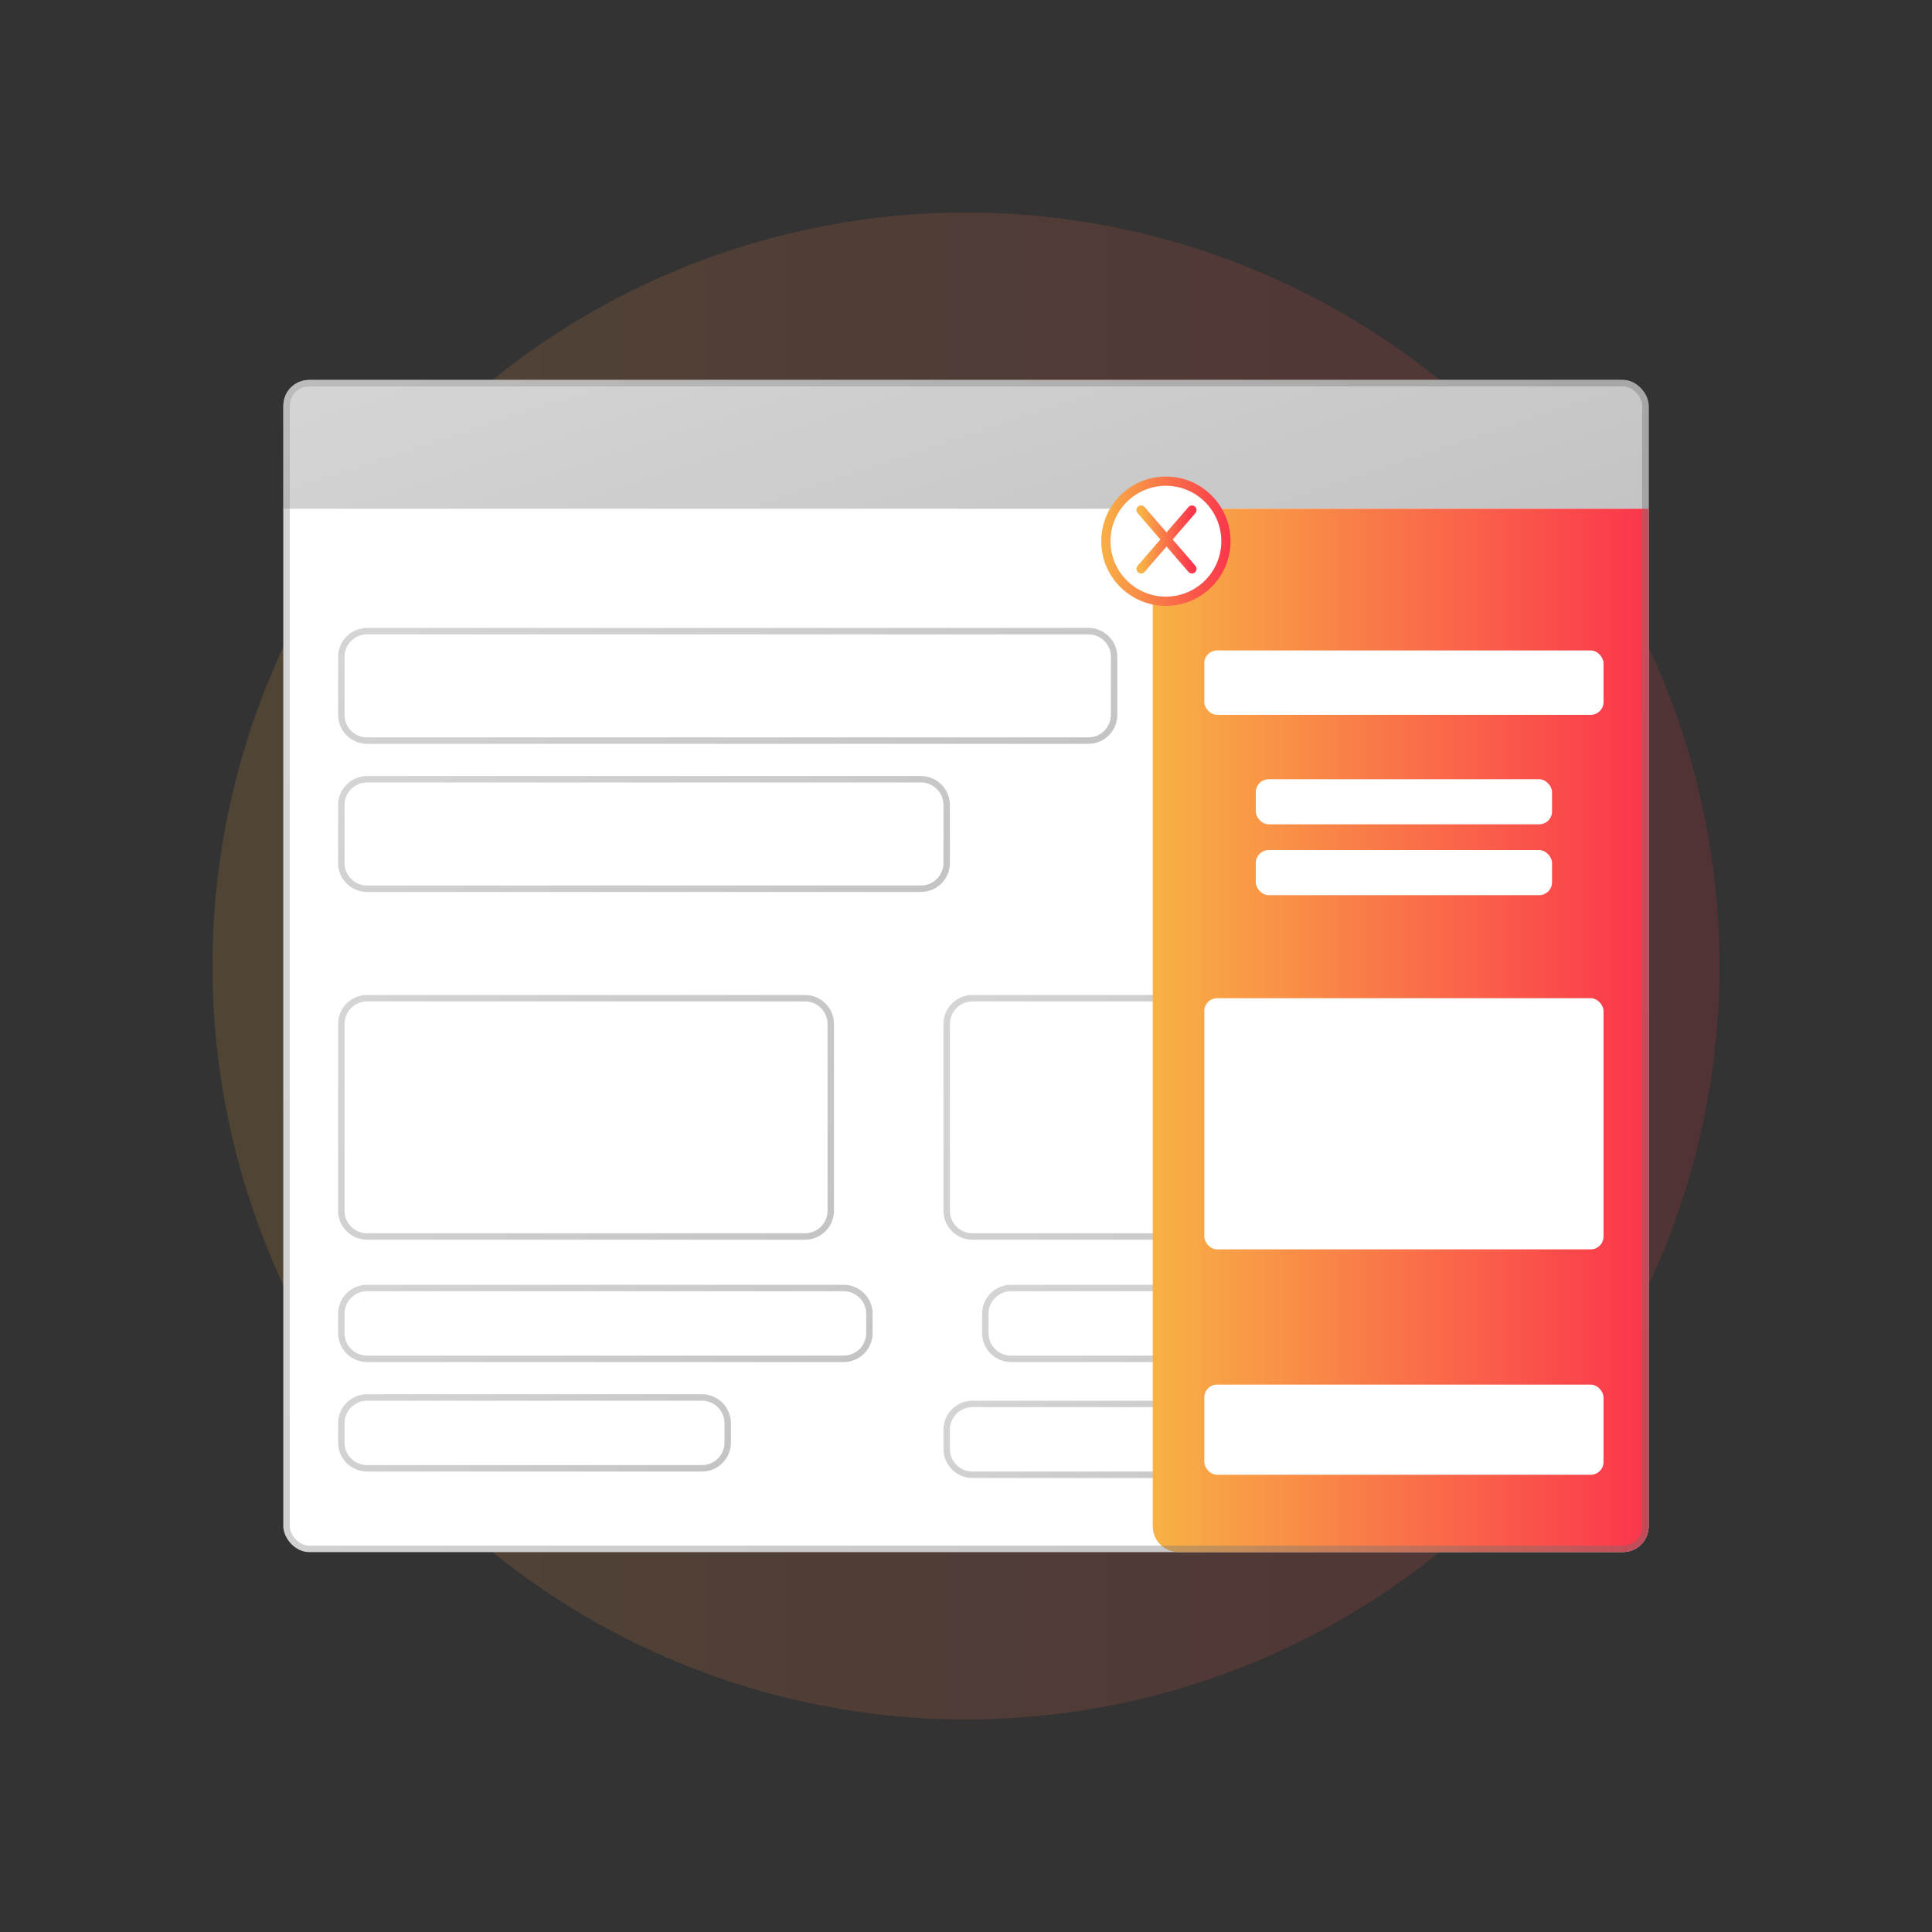
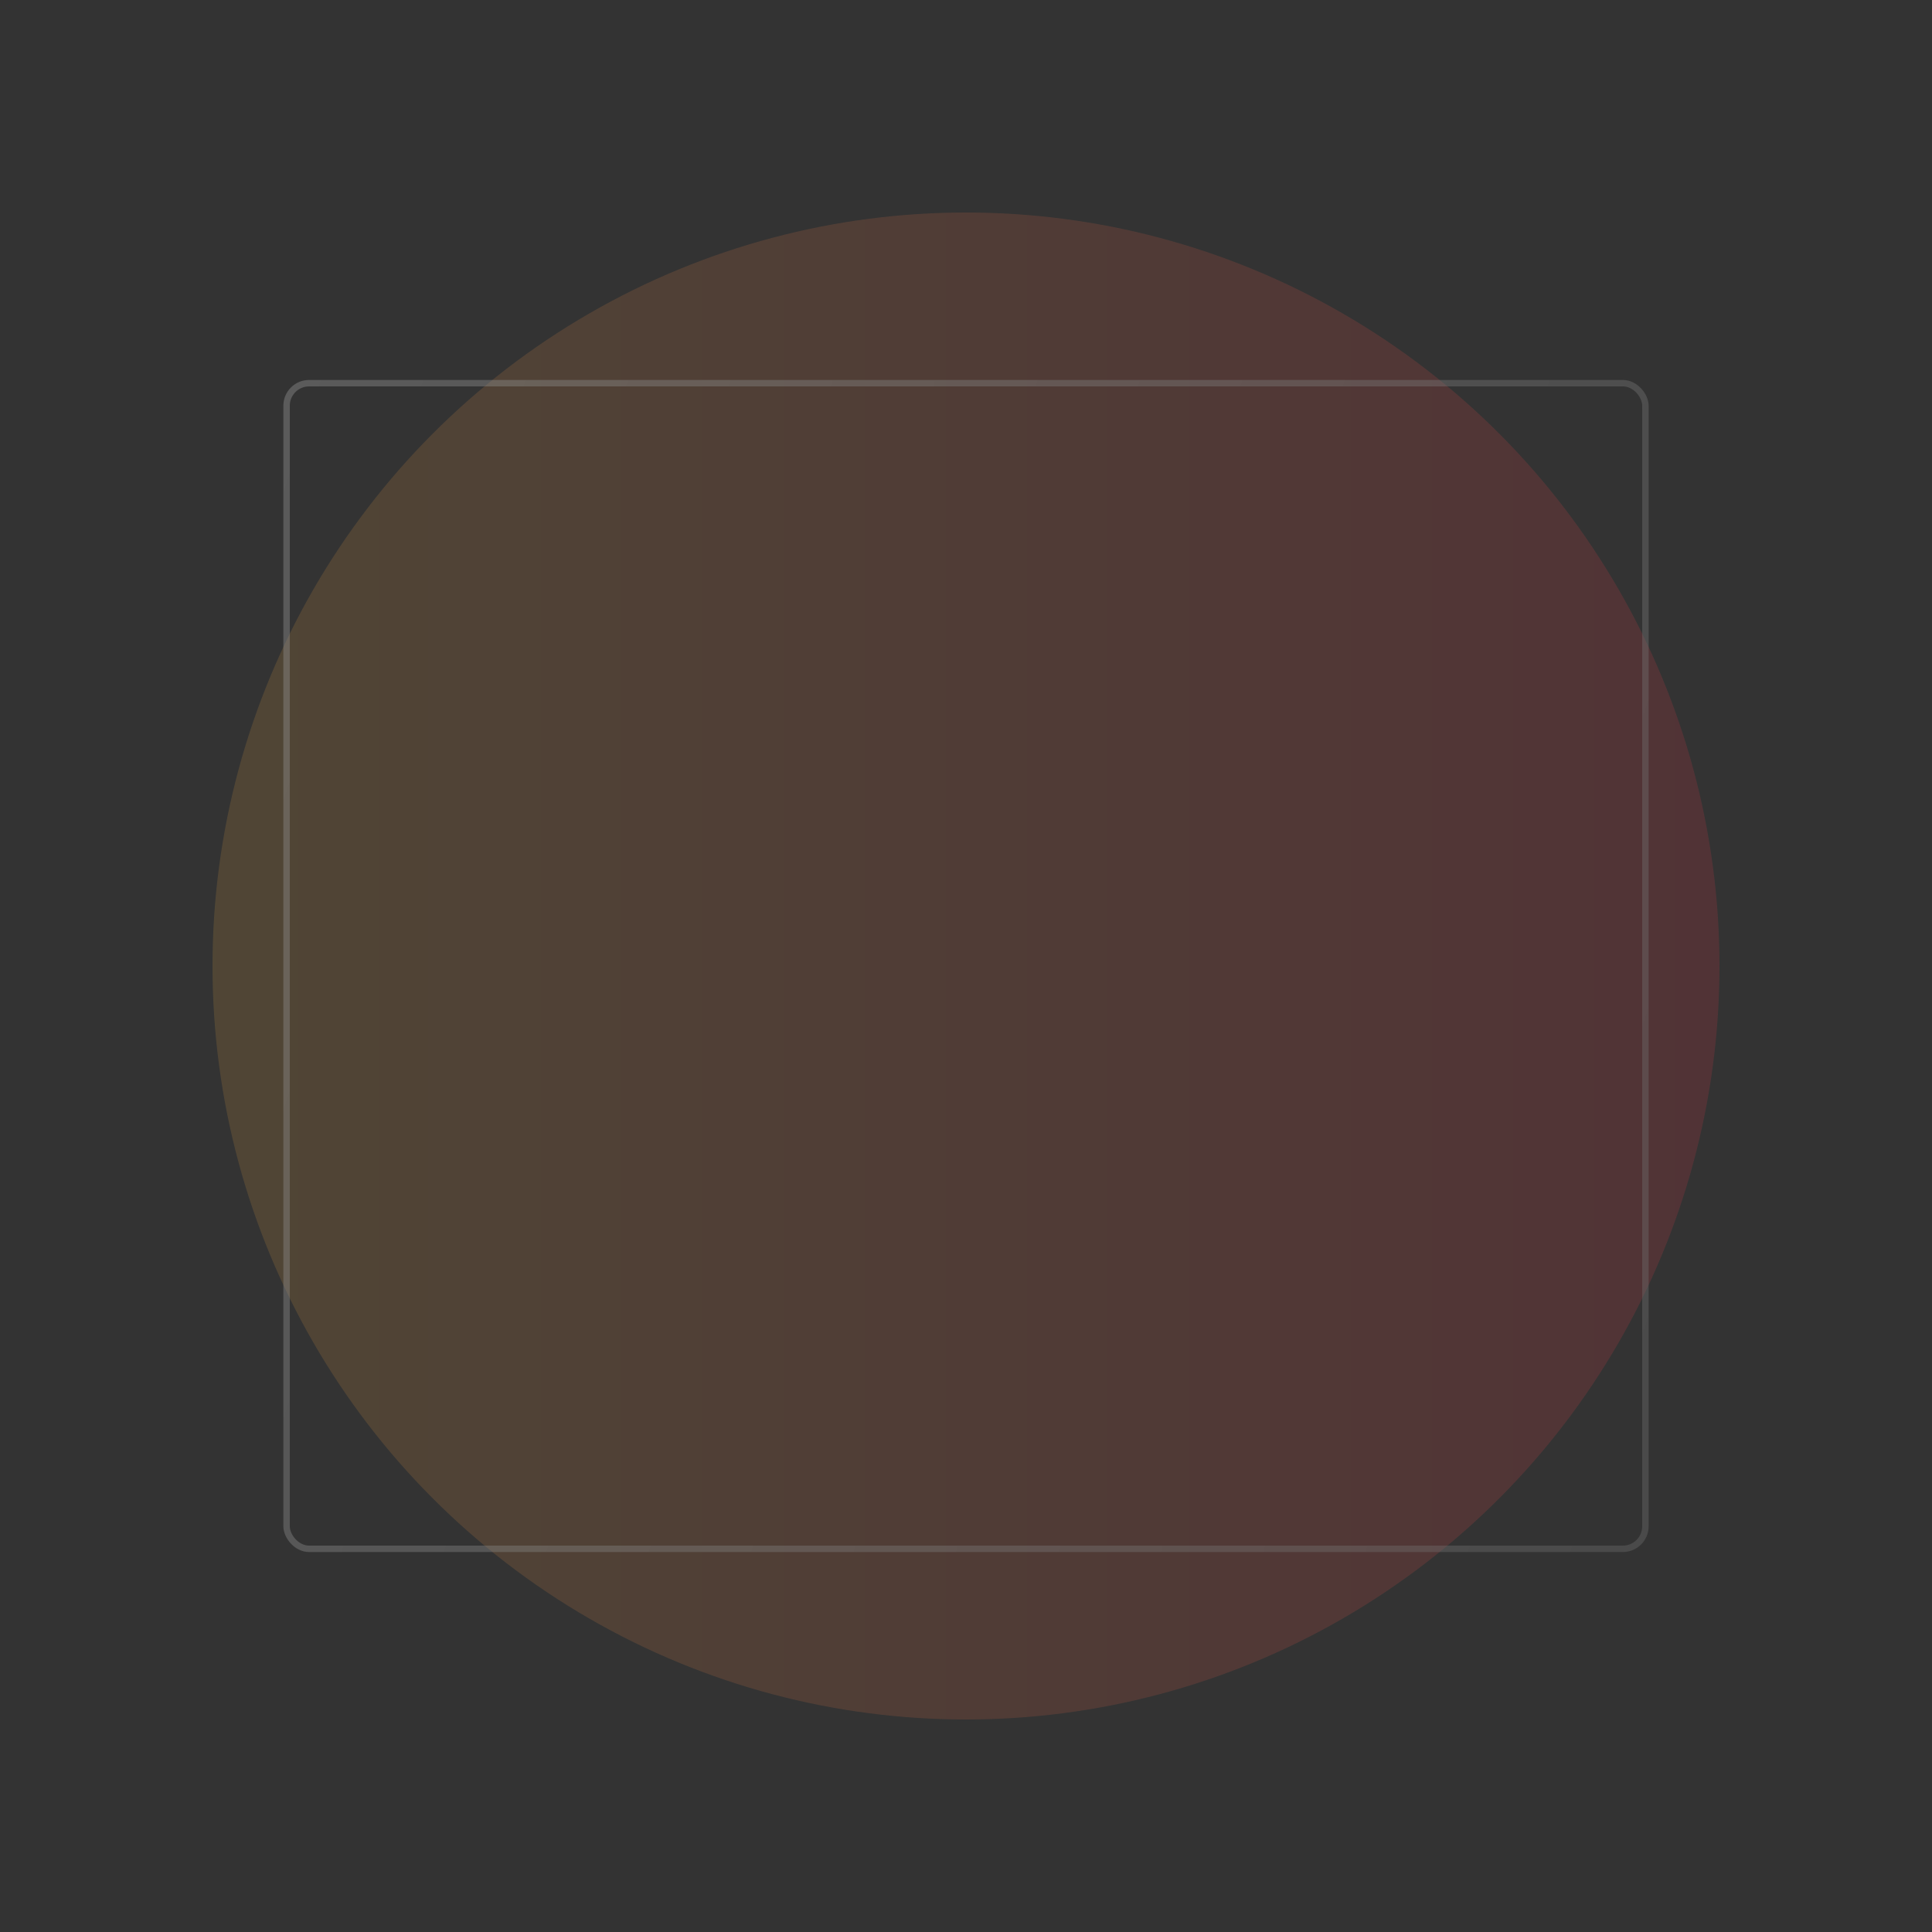
<svg xmlns="http://www.w3.org/2000/svg" width="300" height="300" viewBox="0 0 300 300" fill="none">
  <rect x="0" y="0" width="300" height="300" fill="#333333" stroke="none" />
  <circle cx="150" cy="150" r="117" fill="url(#paint0_linear_2809_4937)" fill-opacity="0.15" />
  <g clip-path="url(#clip0_2809_4937)">
    <rect x="44" y="59" width="212" height="182" rx="4" fill="white" />
    <path d="M44 63C44 60.791 45.791 59 48 59H252C254.209 59 256 60.791 256 63V79H44V63Z" fill="url(#paint1_linear_2809_4937)" fill-opacity="0.4" />
    <path d="M169 98H57C54.791 98 53 99.791 53 102V111C53 113.209 54.791 115 57 115H169C171.209 115 173 113.209 173 111V102C173 99.791 171.209 98 169 98Z" stroke="url(#paint2_linear_2809_4937)" stroke-opacity="0.4" />
    <path d="M143 121H57C54.791 121 53 122.791 53 125V134C53 136.209 54.791 138 57 138H143C145.209 138 147 136.209 147 134V125C147 122.791 145.209 121 143 121Z" stroke="url(#paint3_linear_2809_4937)" stroke-opacity="0.4" />
    <path d="M131 200H57C54.791 200 53 201.791 53 204V207C53 209.209 54.791 211 57 211H131C133.209 211 135 209.209 135 207V204C135 201.791 133.209 200 131 200Z" stroke="url(#paint4_linear_2809_4937)" stroke-opacity="0.4" />
    <path d="M231 200H157C154.791 200 153 201.791 153 204V207C153 209.209 154.791 211 157 211H231C233.209 211 235 209.209 235 207V204C235 201.791 233.209 200 231 200Z" stroke="url(#paint5_linear_2809_4937)" stroke-opacity="0.4" />
-     <path d="M109 217H57C54.791 217 53 218.791 53 221V224C53 226.209 54.791 228 57 228H109C111.209 228 113 226.209 113 224V221C113 218.791 111.209 217 109 217Z" stroke="url(#paint6_linear_2809_4937)" stroke-opacity="0.4" />
-     <path d="M203 218H151C148.791 218 147 219.791 147 222V225C147 227.209 148.791 229 151 229H203C205.209 229 207 227.209 207 225V222C207 219.791 205.209 218 203 218Z" stroke="url(#paint7_linear_2809_4937)" stroke-opacity="0.4" />
    <path d="M125 155H57C54.791 155 53 156.791 53 159V188C53 190.209 54.791 192 57 192H125C127.209 192 129 190.209 129 188V159C129 156.791 127.209 155 125 155Z" stroke="url(#paint8_linear_2809_4937)" stroke-opacity="0.4" />
    <path d="M219 155H151C148.791 155 147 156.791 147 159V188C147 190.209 148.791 192 151 192H219C221.209 192 223 190.209 223 188V159C223 156.791 221.209 155 219 155Z" stroke="url(#paint9_linear_2809_4937)" stroke-opacity="0.4" />
    <path d="M179 83C179 80.791 180.791 79 183 79H256V241H183C180.791 241 179 239.209 179 237V83Z" fill="url(#paint10_linear_2809_4937)" />
    <rect x="187" y="101" width="62" height="10" rx="2" fill="white" />
    <rect x="187" y="155" width="62" height="39" rx="2" fill="white" />
    <rect x="195" y="121" width="46" height="7" rx="2" fill="white" />
    <rect x="195" y="132" width="46" height="7" rx="2" fill="white" />
    <rect x="187" y="215" width="62" height="14" rx="2" fill="white" />
    <circle cx="181.039" cy="84.039" r="9.322" fill="white" stroke="url(#paint11_linear_2809_4937)" stroke-width="1.434" />
    <path d="M185.081 79.206L177.188 88.329" stroke="url(#paint12_linear_2809_4937)" stroke-width="1.434" stroke-linecap="round" />
    <path d="M177.188 79.206L185.081 88.328" stroke="url(#paint13_linear_2809_4937)" stroke-width="1.434" stroke-linecap="round" />
  </g>
  <rect x="44.5" y="59.5" width="211" height="181" rx="3.5" stroke="url(#paint14_linear_2809_4937)" stroke-opacity="0.4" />
  <defs>
    <linearGradient id="paint0_linear_2809_4937" x1="33" y1="150" x2="267" y2="150" gradientUnits="userSpaceOnUse">
      <stop stop-color="#F8B145" />
      <stop offset="1" stop-color="#FB354C" />
    </linearGradient>
    <linearGradient id="paint1_linear_2809_4937" x1="44" y1="58.296" x2="71.638" y2="141.786" gradientUnits="userSpaceOnUse">
      <stop stop-color="#969696" />
      <stop offset="1" stop-color="#6A6A6A" />
    </linearGradient>
    <linearGradient id="paint2_linear_2809_4937" x1="53" y1="97.402" x2="84.388" y2="160.542" gradientUnits="userSpaceOnUse">
      <stop stop-color="#969696" />
      <stop offset="1" stop-color="#6A6A6A" />
    </linearGradient>
    <linearGradient id="paint3_linear_2809_4937" x1="53" y1="120.402" x2="88.624" y2="176.538" gradientUnits="userSpaceOnUse">
      <stop stop-color="#969696" />
      <stop offset="1" stop-color="#6A6A6A" />
    </linearGradient>
    <linearGradient id="paint4_linear_2809_4937" x1="53" y1="199.613" x2="72.634" y2="241.323" gradientUnits="userSpaceOnUse">
      <stop stop-color="#969696" />
      <stop offset="1" stop-color="#6A6A6A" />
    </linearGradient>
    <linearGradient id="paint5_linear_2809_4937" x1="153" y1="199.613" x2="172.634" y2="241.323" gradientUnits="userSpaceOnUse">
      <stop stop-color="#969696" />
      <stop offset="1" stop-color="#6A6A6A" />
    </linearGradient>
    <linearGradient id="paint6_linear_2809_4937" x1="53" y1="216.613" x2="76.183" y2="252.65" gradientUnits="userSpaceOnUse">
      <stop stop-color="#969696" />
      <stop offset="1" stop-color="#6A6A6A" />
    </linearGradient>
    <linearGradient id="paint7_linear_2809_4937" x1="147" y1="217.613" x2="170.184" y2="253.65" gradientUnits="userSpaceOnUse">
      <stop stop-color="#969696" />
      <stop offset="1" stop-color="#6A6A6A" />
    </linearGradient>
    <linearGradient id="paint8_linear_2809_4937" x1="53" y1="153.698" x2="127.719" y2="197.436" gradientUnits="userSpaceOnUse">
      <stop stop-color="#969696" />
      <stop offset="1" stop-color="#6A6A6A" />
    </linearGradient>
    <linearGradient id="paint9_linear_2809_4937" x1="147" y1="153.698" x2="221.719" y2="197.436" gradientUnits="userSpaceOnUse">
      <stop stop-color="#969696" />
      <stop offset="1" stop-color="#6A6A6A" />
    </linearGradient>
    <linearGradient id="paint10_linear_2809_4937" x1="179" y1="160" x2="256" y2="160" gradientUnits="userSpaceOnUse">
      <stop stop-color="#F8B145" />
      <stop offset="1" stop-color="#FB354C" />
    </linearGradient>
    <linearGradient id="paint11_linear_2809_4937" x1="171" y1="84.039" x2="191.077" y2="84.039" gradientUnits="userSpaceOnUse">
      <stop stop-color="#F8B145" />
      <stop offset="1" stop-color="#FB354C" />
    </linearGradient>
    <linearGradient id="paint12_linear_2809_4937" x1="177.524" y1="83.515" x2="184.745" y2="84.02" gradientUnits="userSpaceOnUse">
      <stop stop-color="#F8B145" />
      <stop offset="1" stop-color="#FB354C" />
    </linearGradient>
    <linearGradient id="paint13_linear_2809_4937" x1="177.524" y1="84.02" x2="184.745" y2="83.515" gradientUnits="userSpaceOnUse">
      <stop stop-color="#F8B145" />
      <stop offset="1" stop-color="#FB354C" />
    </linearGradient>
    <linearGradient id="paint14_linear_2809_4937" x1="44" y1="52.596" x2="296.067" y2="136.271" gradientUnits="userSpaceOnUse">
      <stop stop-color="#969696" />
      <stop offset="1" stop-color="#6A6A6A" />
    </linearGradient>
    <clipPath id="clip0_2809_4937">
-       <rect x="44" y="59" width="212" height="182" rx="4" fill="white" />
-     </clipPath>
+       </clipPath>
  </defs>
</svg>